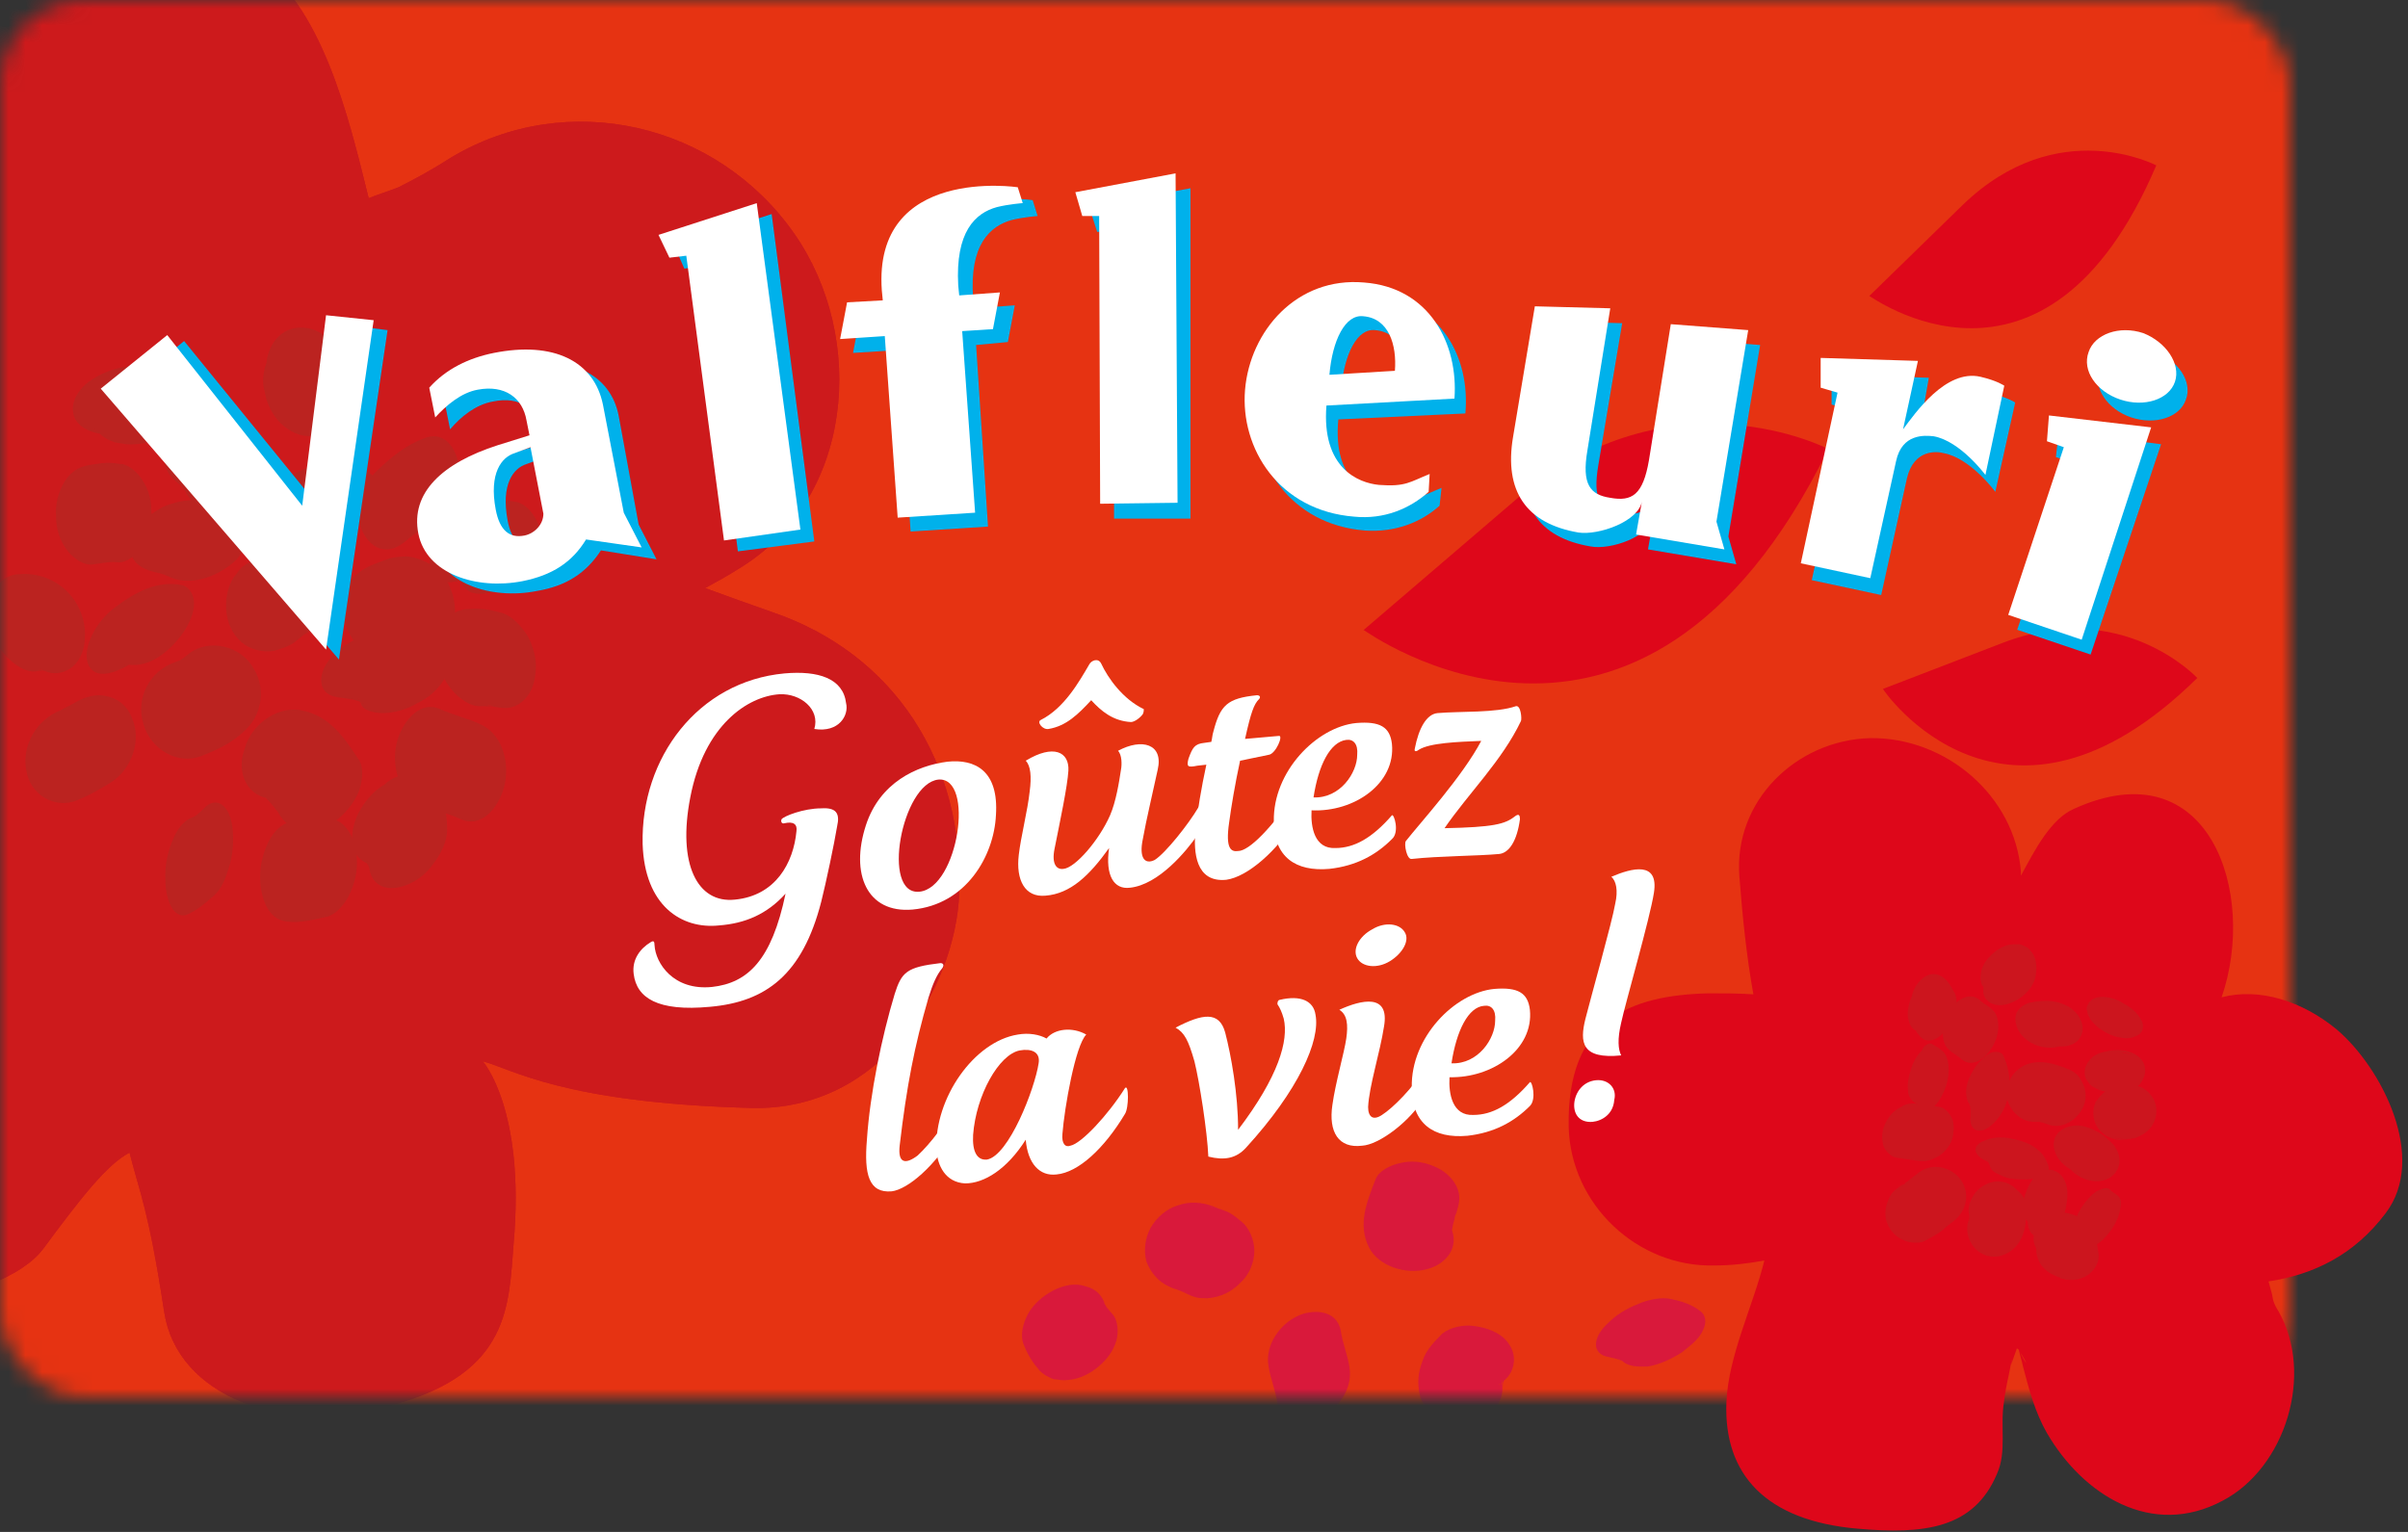
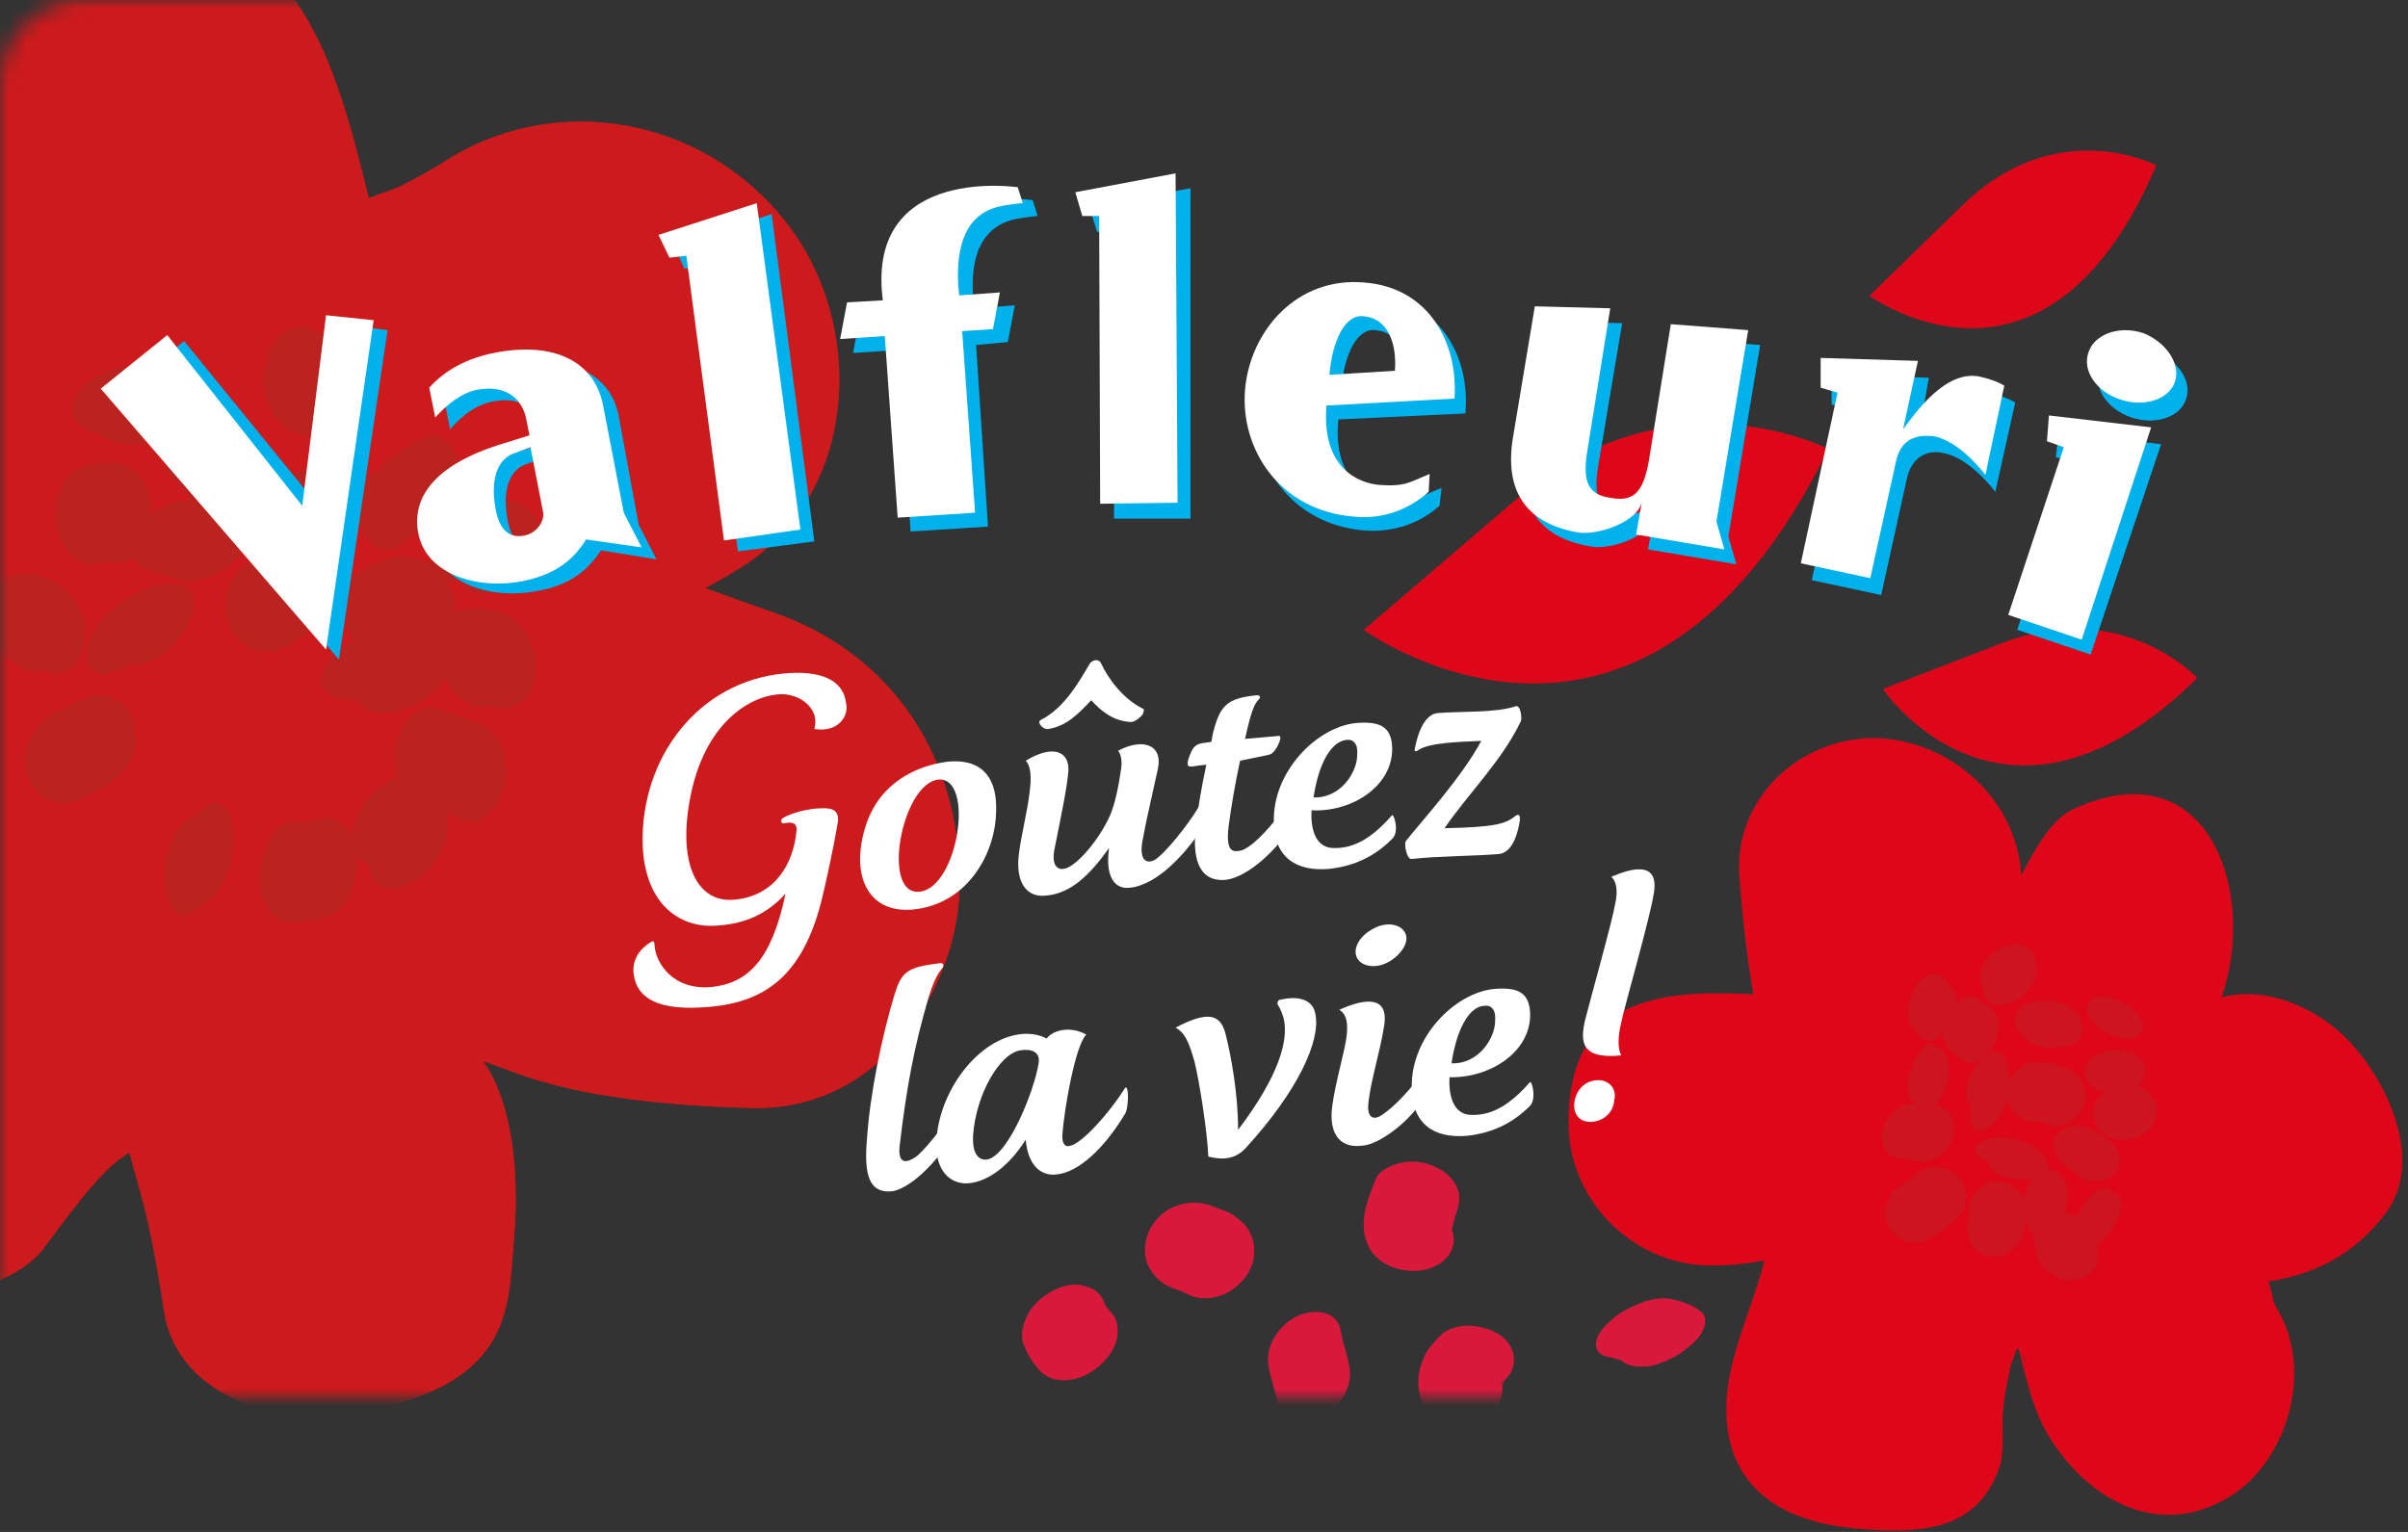
<svg xmlns="http://www.w3.org/2000/svg" width="143" height="91" viewBox="0 0 143 91" fill="none">
  <rect x="0" y="0" width="143" height="91" fill="#333333" stroke="none" />
  <mask id="mask0" mask-type="alpha" maskUnits="userSpaceOnUse" x="0" y="0" width="136" height="83">
    <rect width="136" height="83" rx="5" fill="#C4C4C4" />
  </mask>
  <g mask="url(#mask0)">
-     <path d="M139 -15.044H-3V85.376H139V-15.044Z" fill="#E63312" />
    <path d="M-18.005 6.173C-12.582 8.648 -9.046 7.823 -3.27 10.181C-4.626 5.76 -3.801 3.639 -2.386 -0.723C-1.679 -2.962 1.975 -4.495 5.865 -4.789C10.108 -5.084 12.466 -4.2 15.059 -2.432C19.126 0.338 20.658 6.762 21.896 11.772C22.485 11.536 23.075 11.359 23.664 11.124C24.725 10.593 25.786 10.004 26.788 9.356C33.683 5.23 42.583 7.293 47.18 13.894C51.482 20.082 50.716 29.689 43.821 33.815C43.172 34.227 42.524 34.581 41.876 34.934C43.172 35.406 44.469 35.877 45.824 36.349C53.133 38.824 57.258 45.307 56.964 53.087C56.728 58.686 52.366 65.994 44.646 65.817C33.389 65.523 30.324 63.46 28.674 63.047C28.674 63.047 31.208 65.876 30.501 73.892C30.206 77.487 30.324 81.554 23.369 83.44C16.768 85.385 10.521 82.909 9.755 77.959C8.812 71.77 8.281 70.827 7.692 68.47C6.336 69.177 4.745 71.24 2.564 74.186C0.148 77.428 -10.52 79.373 -16.001 74.776C-25.254 67.055 -20.598 57.33 -17.356 51.437C-13.761 44.954 -15.47 44.364 -14.763 44.364C-24.134 44.129 -22.189 48.313 -31.796 43.009C-41.344 37.704 -36.629 18.255 -34.095 12.951C-30.912 6.35 -24.782 3.049 -18.005 6.173Z" fill="#CD1A1C" />
    <path d="M-18.005 6.173C-12.582 8.648 -9.046 7.823 -3.27 10.181C-4.626 5.76 -3.801 3.639 -2.386 -0.723C-1.679 -2.962 1.975 -4.495 5.865 -4.789C10.108 -5.084 12.466 -4.2 15.059 -2.432C19.126 0.338 20.658 6.762 21.896 11.772C22.485 11.536 23.075 11.359 23.664 11.124C24.725 10.593 25.786 10.004 26.788 9.356C33.683 5.23 42.583 7.293 47.18 13.894C51.482 20.082 50.716 29.689 43.821 33.815C43.172 34.227 42.524 34.581 41.876 34.934C43.172 35.406 44.469 35.877 45.824 36.349C53.133 38.824 57.258 45.307 56.964 53.087C56.728 58.686 52.366 65.994 44.646 65.817C33.389 65.523 30.324 63.46 28.674 63.047C28.674 63.047 31.208 65.876 30.501 73.892C30.206 77.487 30.324 81.554 23.369 83.44C16.768 85.385 10.521 82.909 9.755 77.959C8.812 71.77 8.281 70.827 7.692 68.47C6.336 69.177 4.745 71.24 2.564 74.186C0.148 77.428 -10.52 79.373 -16.001 74.776C-25.254 67.055 -20.598 57.33 -17.356 51.437C-13.761 44.954 -15.47 44.364 -14.763 44.364C-24.134 44.129 -22.189 48.313 -31.796 43.009C-41.344 37.704 -36.629 18.255 -34.095 12.951C-30.912 6.35 -24.782 3.049 -18.005 6.173Z" fill="#CD1A1C" />
    <path d="M1.15 34.109C1.739 34.05 2.388 34.168 2.918 34.404C3.567 34.699 4.038 35.111 4.451 35.7C4.863 36.349 5.099 37.115 5.04 37.881C5.04 38.471 4.804 39.178 4.333 39.59C3.92 39.944 3.272 40.121 2.741 39.885C2.565 39.826 2.447 39.767 2.27 39.767C2.447 39.826 2.624 39.826 2.859 39.885C2.624 39.826 2.388 39.826 2.093 39.885C1.504 39.944 0.855 39.472 0.443 39.06C-0.088 38.529 -0.441 37.763 -0.559 36.997C-0.677 36.349 -0.618 35.583 -0.264 34.993C-0.147 34.816 -0.029 34.699 0.089 34.522C0.443 34.227 0.796 34.109 1.15 34.109Z" fill="#BB2320" />
    <path d="M3.626 42.184C3.802 42.125 3.979 42.066 4.156 41.948C3.92 42.066 3.743 42.184 3.508 42.242C3.802 42.066 4.097 41.948 4.392 41.771C4.981 41.417 5.688 41.182 6.337 41.358C6.985 41.476 7.574 41.948 7.81 42.596C8.458 43.952 7.81 45.72 6.572 46.486C5.924 46.898 5.276 47.252 4.569 47.547C3.213 48.077 1.799 47.193 1.563 45.779C1.268 44.246 2.211 42.714 3.626 42.184Z" fill="#BB2320" />
    <path d="M11.287 48.608C11.464 48.549 11.582 48.49 11.759 48.372C11.641 48.431 11.523 48.549 11.405 48.608C11.7 48.431 11.936 48.195 12.171 47.959C12.466 47.665 12.879 47.547 13.232 47.842C13.645 48.195 13.763 48.785 13.822 49.315C13.881 50.081 13.822 50.847 13.586 51.555C13.409 52.144 13.173 52.792 12.702 53.205C12.23 53.617 11.7 54.089 11.111 54.325C10.698 54.502 10.344 54.207 10.168 53.853C9.873 53.323 9.814 52.616 9.814 52.026C9.814 51.26 9.991 50.494 10.286 49.846C10.462 49.374 10.816 48.844 11.287 48.608Z" fill="#BB2320" />
    <path d="M6.867 36.054C8.046 35.17 9.342 34.463 10.816 34.758C11.287 34.875 11.523 35.406 11.523 35.818C11.523 36.467 11.228 37.056 10.875 37.587C10.168 38.588 8.93 39.708 7.574 39.472C7.515 39.472 7.398 39.413 7.339 39.413C7.515 39.413 7.633 39.413 7.81 39.472C7.633 39.472 7.515 39.472 7.339 39.531C7.515 39.472 7.692 39.472 7.869 39.413C7.81 39.413 7.751 39.472 7.633 39.472C8.046 39.296 8.105 39.237 7.928 39.355C7.869 39.355 7.81 39.355 7.751 39.413C8.164 39.119 8.282 39.06 8.046 39.237C7.398 39.708 5.688 40.651 5.217 39.413C5.04 38.883 5.217 38.235 5.453 37.763C5.747 37.115 6.278 36.467 6.867 36.054Z" fill="#BB2320" />
-     <path d="M10.344 39.355C10.521 39.296 10.639 39.237 10.816 39.178C10.58 39.296 10.403 39.413 10.167 39.531C10.521 39.355 10.874 39.119 11.228 38.824C12.466 37.881 14.352 38.412 15.059 39.708C15.472 40.356 15.589 41.182 15.413 41.889C15.236 42.714 14.764 43.244 14.175 43.716C13.527 44.246 12.761 44.6 11.994 44.895C10.521 45.484 8.93 44.482 8.517 43.009C8.046 41.476 8.871 39.885 10.344 39.355Z" fill="#BB2320" />
    <path d="M5.276 27.626C5.747 27.567 6.219 27.449 6.69 27.508C6.867 27.508 7.044 27.567 7.28 27.567C7.692 27.685 7.987 27.921 8.282 28.274C8.753 28.864 8.989 29.571 8.989 30.337C9.048 31.044 8.871 31.811 8.458 32.459C8.164 32.871 7.574 33.461 6.985 33.402C6.513 33.343 6.042 33.461 5.57 33.52C4.981 33.638 4.392 33.166 4.038 32.754C3.567 32.164 3.331 31.457 3.331 30.691C3.272 29.984 3.449 29.217 3.861 28.569C4.215 28.039 4.627 27.744 5.276 27.626Z" fill="#BB2320" />
    <path d="M13.291 23.618C14.293 24.561 14.941 25.799 15.708 26.86C16.474 27.98 15.649 29.984 14.883 30.868C14.47 31.28 13.94 31.693 13.35 31.693C12.702 31.693 12.407 31.339 12.112 30.868C11.818 30.455 11.582 30.043 11.287 29.63C11.228 29.512 11.111 29.394 11.052 29.276C11.169 29.394 11.111 29.394 10.993 29.159C10.816 28.923 10.58 28.687 10.344 28.51C8.458 26.86 11.169 21.673 13.291 23.618Z" fill="#BB2320" />
    <path d="M15.648 33.048C15.648 33.048 15.707 33.048 15.707 32.989C15.472 33.107 15.295 33.166 15.059 33.284C15.236 33.166 15.413 33.107 15.53 32.93C15.354 33.107 15.177 33.225 15 33.402C15.295 33.166 15.648 32.871 15.943 32.636C16.473 32.223 17.299 32.164 17.947 32.341C18.595 32.518 19.126 33.048 19.42 33.697C19.715 34.404 19.774 35.17 19.538 35.877C19.302 36.643 18.831 37.174 18.183 37.645C18.065 37.704 18.006 37.763 17.888 37.881C18.065 37.704 18.242 37.586 18.418 37.41C18.124 37.645 17.829 37.881 17.534 38.117C17.24 38.353 16.886 38.471 16.532 38.588C15.884 38.824 15.059 38.647 14.528 38.294C13.939 37.881 13.585 37.233 13.468 36.526C13.35 35.759 13.468 34.934 13.88 34.286C14.057 34.109 14.175 33.873 14.352 33.697C14.764 33.402 15.177 33.166 15.648 33.048Z" fill="#BB2320" />
    <path d="M17.24 28.333C17.535 28.098 17.888 27.921 18.242 27.803C18.772 27.626 19.479 27.449 20.069 27.508C20.305 27.508 20.54 27.567 20.776 27.567C21.189 27.626 21.601 27.803 21.955 28.098C22.426 28.451 22.662 29.041 22.544 29.63C22.426 30.278 21.955 30.75 21.424 31.103C21.189 31.221 21.012 31.339 20.776 31.457C20.305 31.634 19.774 31.752 19.244 31.752C19.185 31.752 19.126 31.752 19.126 31.752C19.362 31.752 19.656 31.693 19.892 31.693C19.833 31.693 19.833 31.693 19.774 31.693C20.01 31.634 20.246 31.575 20.54 31.457C20.481 31.457 20.422 31.516 20.422 31.516C20.658 31.398 20.835 31.28 21.071 31.162C21.012 31.221 20.894 31.28 20.835 31.339C20.599 31.457 20.422 31.575 20.187 31.693C19.715 31.87 19.185 31.987 18.654 31.987C18.006 31.987 17.299 31.811 16.768 31.398C16.297 31.044 16.061 30.455 16.179 29.866C16.238 29.689 16.297 29.512 16.356 29.335C16.591 28.864 16.886 28.569 17.24 28.333Z" fill="#BB2320" />
    <path d="M22.191 33.52C22.485 33.402 22.839 33.284 23.134 33.166C23.428 33.107 23.782 33.048 24.136 33.048C24.725 33.107 25.137 33.284 25.668 33.579C26.316 33.932 26.729 34.758 26.905 35.406C27.082 36.113 27.082 36.938 26.729 37.586C26.434 38.176 25.904 38.706 25.255 38.883C24.548 39.06 23.959 38.824 23.31 38.529C23.31 38.529 23.251 38.529 23.251 38.471C23.428 38.588 23.664 38.706 23.841 38.765C23.782 38.765 23.723 38.706 23.723 38.706C23.959 38.765 24.136 38.824 24.371 38.824C24.312 38.824 24.194 38.824 24.136 38.824C24.371 38.824 24.607 38.765 24.784 38.765C24.371 38.824 24.018 39.001 23.664 39.119C23.075 39.355 22.25 39.119 21.719 38.765C21.13 38.353 20.658 37.645 20.481 36.938C20.305 36.231 20.305 35.406 20.658 34.758C21.012 34.168 21.483 33.815 22.191 33.52Z" fill="#BB2320" />
    <path d="M22.957 37.468C23.605 37.528 24.253 37.586 24.843 37.704C25.491 37.881 26.375 38.235 26.552 38.942C26.611 39.06 26.611 39.237 26.67 39.355C26.67 39.708 26.552 40.062 26.375 40.356C26.021 40.946 25.432 41.476 24.784 41.771C24.194 42.125 23.428 42.36 22.721 42.36C22.308 42.36 21.542 42.242 21.424 41.771C21.365 41.653 21.365 41.535 21.247 41.476C21.365 41.594 21.424 41.712 21.542 41.83C21.424 41.712 21.306 41.653 21.13 41.594C21.306 41.653 21.424 41.712 21.601 41.771C21.247 41.594 20.835 41.535 20.481 41.476C20.658 41.476 20.835 41.535 21.071 41.535C20.894 41.535 20.658 41.476 20.481 41.476C19.951 41.417 19.42 41.358 19.185 40.887C18.949 40.415 19.126 39.885 19.361 39.472C19.715 38.883 20.304 38.411 20.953 38.058C21.483 37.763 22.308 37.41 22.957 37.468Z" fill="#BB2320" />
-     <path d="M17.829 42.184C19.538 42.478 20.423 43.775 21.307 45.13C21.66 45.661 21.483 46.545 21.307 47.016C21.012 47.724 20.482 48.372 19.892 48.785C19.303 49.138 18.596 49.374 17.947 49.315C17.24 49.197 16.886 48.843 16.533 48.313C16.474 48.195 16.356 48.077 16.297 47.959C16.415 48.136 16.533 48.313 16.651 48.431C16.297 47.959 15.943 47.488 15.472 47.134C15.649 47.252 15.825 47.37 15.943 47.488C15.884 47.429 15.825 47.429 15.767 47.37C15.413 47.134 16.356 47.488 15.943 47.429C14.529 47.193 14.057 45.72 14.529 44.482C14.883 43.127 16.356 41.948 17.829 42.184Z" fill="#BB2320" />
    <path d="M17.712 48.843C17.947 48.902 18.242 48.902 18.478 48.843C18.301 48.843 18.124 48.902 17.947 48.902C18.36 48.843 18.713 48.726 19.126 48.667C20.482 48.372 21.13 49.845 21.189 50.965C21.248 51.731 21.071 52.498 20.717 53.205C20.482 53.676 20.01 54.266 19.48 54.443C18.654 54.619 17.829 54.855 17.004 54.737C15.649 54.56 15.354 52.733 15.472 51.614C15.59 50.494 16.297 48.608 17.712 48.843Z" fill="#BB2320" />
    <path d="M26.139 42.125C26.905 42.478 27.731 42.655 28.497 43.009C29.852 43.598 30.265 45.307 29.97 46.604C29.735 47.724 28.733 49.256 27.377 48.667C26.611 48.313 25.786 48.136 25.02 47.783C23.664 47.193 23.251 45.484 23.546 44.187C23.782 43.068 24.843 41.535 26.139 42.125Z" fill="#BB2320" />
    <path d="M22.426 27.921C23.252 27.154 24.077 26.447 25.196 26.035C26.493 25.504 27.259 26.86 27.259 27.98C27.259 29.335 26.493 30.926 25.137 31.457C24.961 31.516 24.784 31.634 24.607 31.693C24.784 31.575 24.961 31.516 25.137 31.398C24.961 31.516 24.784 31.634 24.666 31.693C24.607 31.752 24.489 31.81 24.43 31.869C24.018 32.223 24.902 31.457 24.489 31.81C24.018 32.223 23.546 32.636 22.957 32.636C22.367 32.636 21.955 32.282 21.66 31.81C20.953 30.75 21.424 28.864 22.426 27.921Z" fill="#BB2320" />
    <path d="M15.825 21.555C15.884 21.438 15.884 21.379 15.943 21.261C15.884 21.497 15.825 21.732 15.766 21.909C15.766 21.791 15.766 21.673 15.825 21.555C15.884 20.907 16.179 20.259 16.709 19.846C17.24 19.434 17.888 19.375 18.537 19.552C19.951 20.023 20.776 21.673 20.599 23.088C20.599 23.206 20.599 23.324 20.54 23.442C20.481 23.795 20.422 24.149 20.246 24.444C20.128 24.62 20.069 24.856 19.951 25.033C19.715 25.387 19.362 25.622 18.949 25.799C18.301 26.035 17.652 25.858 17.122 25.504C16.474 25.092 16.061 24.444 15.825 23.736C15.766 23.5 15.707 23.206 15.649 22.97C15.59 22.498 15.649 22.027 15.825 21.555Z" fill="#BB2320" />
    <path d="M11.759 29.748C12.466 29.866 13.173 30.102 13.881 30.396C14.411 30.632 14.765 31.044 14.765 31.634C14.765 32.223 14.411 32.813 14.057 33.225C13.114 34.168 11.405 34.875 10.109 34.286C9.814 34.168 9.578 34.05 9.284 33.991C9.46 34.05 9.696 34.109 9.873 34.168C9.637 34.109 9.46 34.05 9.225 33.991C8.694 33.873 8.105 33.638 7.869 33.107C7.633 32.577 7.751 31.988 8.046 31.516C8.399 30.927 9.048 30.455 9.696 30.102C10.286 29.866 11.052 29.63 11.759 29.748Z" fill="#BB2320" />
    <path d="M29.027 29.748C29.617 29.689 30.029 29.689 30.619 29.807C31.267 29.925 31.738 30.573 31.974 31.162C32.21 31.693 32.033 32.341 31.797 32.871C31.444 33.579 30.972 34.168 30.324 34.581C29.558 35.17 27.849 35.818 27.377 34.522C27.318 34.404 27.318 34.345 27.259 34.227C27.318 34.345 27.436 34.522 27.495 34.639C27.436 34.522 27.318 34.404 27.2 34.345C27.318 34.404 27.495 34.522 27.613 34.581C27.495 34.522 27.436 34.463 27.318 34.463C27.495 34.463 27.672 34.522 27.849 34.522C27.495 34.463 27.141 34.522 26.788 34.581C26.316 34.64 25.786 34.286 25.609 33.873C25.432 33.343 25.55 32.695 25.786 32.164C26.14 31.457 26.611 30.868 27.259 30.455C27.79 30.042 28.32 29.807 29.027 29.748Z" fill="#BB2320" />
    <path d="M27.908 36.172C28.556 36.113 29.204 36.231 29.794 36.408C30.442 36.585 30.972 37.233 31.326 37.763C31.68 38.412 31.915 39.237 31.797 40.003C31.739 40.651 31.503 41.3 30.972 41.712C30.442 42.125 29.912 42.125 29.263 41.948C29.145 41.889 29.027 41.889 28.91 41.889C29.086 41.948 29.322 41.948 29.499 42.007C29.204 41.948 28.851 41.948 28.556 41.948C27.967 42.007 27.259 41.476 26.906 41.064C26.375 40.474 26.081 39.767 25.963 39.001C25.904 38.353 25.963 37.587 26.375 36.997C26.493 36.82 26.67 36.703 26.788 36.526C27.142 36.29 27.495 36.172 27.908 36.172Z" fill="#BB2320" />
    <path d="M24.548 46.074C25.255 46.309 25.668 46.722 26.081 47.311C26.493 47.901 26.552 48.608 26.552 49.315C26.552 50.022 26.14 50.788 25.727 51.319C25.314 51.908 24.725 52.38 24.018 52.615C23.487 52.792 22.898 52.851 22.426 52.498C21.955 52.144 21.896 51.555 21.896 51.024V50.965C21.896 51.142 21.896 51.378 21.896 51.555C21.896 51.378 21.837 51.26 21.778 51.083C21.837 51.26 21.896 51.437 21.955 51.614C21.896 51.437 21.778 51.26 21.66 51.083C21.778 51.201 21.896 51.319 22.014 51.496C21.896 51.378 21.778 51.26 21.601 51.142C21.778 51.201 21.896 51.319 22.073 51.378C22.014 51.378 21.955 51.319 21.896 51.319C20.599 50.847 20.776 49.315 21.307 48.254C21.66 47.606 22.191 46.958 22.839 46.604C23.252 46.191 23.959 45.897 24.548 46.074Z" fill="#BB2320" />
    <path d="M7.397 21.791C8.281 21.673 9.106 21.791 9.931 22.204C10.285 22.44 10.639 22.734 10.933 23.029C11.346 23.383 11.287 24.09 11.11 24.561C10.816 25.151 10.285 25.622 9.696 25.917C9.047 26.27 8.222 26.447 7.456 26.388C7.22 26.329 7.044 26.329 6.808 26.27C6.454 26.153 6.101 25.976 5.865 25.681C5.747 25.563 5.629 25.504 5.511 25.386C5.629 25.504 5.806 25.622 5.924 25.74C5.806 25.622 5.688 25.563 5.57 25.504C5.747 25.563 5.924 25.681 6.101 25.74C6.042 25.74 5.983 25.681 5.924 25.681C6.16 25.74 6.336 25.74 6.572 25.799C6.513 25.799 6.454 25.799 6.395 25.799C6.631 25.799 6.867 25.799 7.103 25.799C7.044 25.799 7.044 25.799 6.985 25.799C5.924 25.917 4.215 25.563 4.332 24.149C4.391 23.559 4.804 23.029 5.275 22.675C5.924 22.204 6.69 21.909 7.397 21.791Z" fill="#BB2320" />
    <path d="M130.487 40.274C130.487 40.274 125.983 35.438 118.872 38.21L111.82 40.923C111.82 40.982 119.05 51.538 130.487 40.274Z" fill="#DE071A" />
    <path d="M108.574 26.673C108.574 26.673 99.259 21.824 90.119 29.594L80.98 37.423C81.039 37.423 97.384 49.458 108.574 26.673Z" fill="#DE071A" />
    <path d="M128.052 9.824C128.052 9.824 122.195 6.733 116.573 12.158L111.009 17.582C111.009 17.519 121.434 25.34 128.052 9.824Z" fill="#DE071A" />
    <path d="M96.421 80.914C96.3 80.785 96.118 80.721 95.997 80.656C96.118 80.721 96.239 80.785 96.361 80.85C96.057 80.721 95.754 80.656 95.451 80.592C95.087 80.527 94.723 80.269 94.784 79.753C94.845 79.237 95.269 78.785 95.633 78.462C96.179 77.946 96.846 77.624 97.513 77.365C98.058 77.172 98.725 77.043 99.271 77.172C99.877 77.301 100.484 77.495 100.969 77.882C101.332 78.14 101.332 78.591 101.15 78.979C100.908 79.559 100.362 79.947 99.877 80.334C99.271 80.721 98.604 81.043 97.876 81.172C97.452 81.172 96.846 81.237 96.421 80.914Z" fill="#D9193B" />
    <path d="M69.954 76.543L69.894 76.478C70.075 76.607 70.256 76.735 70.438 76.863C70.256 76.735 70.075 76.671 69.894 76.607C70.135 76.671 70.317 76.735 70.559 76.799C70.196 76.671 69.773 76.607 69.41 76.414C68.806 76.158 68.322 75.58 68.08 74.939C67.899 74.233 68.02 73.527 68.322 72.95C68.685 72.308 69.289 71.795 69.954 71.602C70.68 71.346 71.344 71.41 72.07 71.666C72.191 71.731 72.251 71.731 72.372 71.795C72.13 71.731 71.949 71.666 71.707 71.602C72.07 71.731 72.433 71.795 72.735 71.923C73.097 72.052 73.339 72.244 73.641 72.501C74.186 72.885 74.488 73.655 74.488 74.297C74.488 75.003 74.186 75.709 73.702 76.158C73.158 76.735 72.493 77.056 71.707 77.12C71.465 77.12 71.224 77.12 70.982 77.056C70.74 76.992 70.317 76.799 69.954 76.543Z" fill="#D9193B" />
    <path d="M81.292 74.089C80.614 72.728 81.179 71.368 81.687 70.064C81.857 69.553 82.591 69.213 83.1 69.1C83.777 68.93 84.455 68.986 85.133 69.27C85.698 69.497 86.207 69.894 86.489 70.46C86.771 71.027 86.659 71.481 86.489 72.048C86.433 72.161 86.376 72.275 86.376 72.388C86.433 72.218 86.489 72.048 86.546 71.878C86.376 72.388 86.207 72.898 86.207 73.409C86.207 73.238 86.207 73.068 86.207 72.842C86.207 72.898 86.207 72.955 86.207 73.068C86.263 73.465 85.981 72.558 86.15 72.898C86.715 74.089 85.868 75.109 84.738 75.393C83.495 75.733 81.857 75.223 81.292 74.089Z" fill="#D9193B" />
    <path d="M75.846 83.308C75.742 82.559 75.432 81.868 75.328 81.12C75.121 79.854 76.053 78.645 77.036 78.184C77.863 77.781 79.364 77.724 79.622 79.048C79.726 79.796 80.036 80.487 80.14 81.235C80.347 82.559 79.415 83.71 78.433 84.171C77.605 84.574 76.104 84.632 75.846 83.308Z" fill="#D9193B" />
    <path d="M61.614 81.264C61.225 80.818 60.965 80.316 60.77 79.814C60.575 79.256 60.77 78.587 61.03 78.085C61.355 77.471 61.939 76.969 62.589 76.635C63.174 76.356 63.824 76.189 64.474 76.412C65.124 76.579 65.449 76.969 65.644 77.527C65.709 77.639 65.709 77.695 65.774 77.806C65.709 77.639 65.644 77.471 65.514 77.304C65.644 77.583 65.839 77.806 66.034 78.029C66.424 78.42 66.424 79.201 66.294 79.647C66.099 80.316 65.644 80.874 65.059 81.32C64.539 81.71 63.889 81.989 63.174 81.989C62.979 81.989 62.784 81.934 62.589 81.934C62.134 81.766 61.809 81.543 61.614 81.264Z" fill="#D9193B" />
    <path d="M84.32 82.874C84.154 82.144 84.209 81.547 84.486 80.817C84.707 80.153 85.204 79.689 85.646 79.224C86.144 78.826 86.917 78.693 87.47 78.76C88.078 78.826 88.741 79.025 89.238 79.423C89.625 79.755 89.957 80.286 89.902 80.883C89.846 81.547 89.515 81.879 89.073 82.211C89.073 82.211 89.017 82.211 89.017 82.277C89.128 82.144 89.294 82.012 89.404 81.879C89.294 82.012 89.183 82.078 89.128 82.277C89.238 82.144 89.294 81.945 89.404 81.813C89.294 82.012 89.238 82.211 89.183 82.41C89.238 82.211 89.238 82.078 89.294 81.879C89.238 82.078 89.238 82.211 89.238 82.41C89.238 82.211 89.183 82.078 89.183 81.879C89.183 81.945 89.183 82.012 89.183 82.078C89.459 83.472 88.299 84.268 87.304 84.401C86.641 84.468 85.978 84.401 85.37 84.069C84.983 83.936 84.43 83.472 84.32 82.874Z" fill="#D9193B" />
    <path d="M122.266 25.622L128.336 26.388L124.152 38.883L119.791 37.41L123.15 27.508L122.089 27.154L122.266 25.622Z" fill="#00B1EB" />
    <path d="M31.856 35.111C29.145 35.642 26.139 34.64 25.668 32.282C25.196 29.807 27.082 27.921 30.383 26.919L32.21 26.389L32.151 25.681C31.915 24.326 30.913 23.5 29.263 23.854C28.261 24.031 27.377 24.738 26.729 25.504L26.375 23.736C27.377 22.675 28.733 21.968 30.265 21.674C33.86 21.025 36.277 22.204 36.748 24.738L37.927 31.162L38.988 33.225L35.687 32.695C34.803 34.05 33.624 34.816 31.856 35.111ZM31.267 27.567C30.501 27.803 29.735 28.746 30.147 30.927C30.383 32.164 30.972 32.636 31.797 32.459C32.387 32.341 32.917 31.811 32.917 31.162L32.21 27.214L31.267 27.567Z" fill="#00B1EB" />
    <path d="M91.855 19.08L96.334 19.198L94.919 27.626C94.566 29.689 95.037 30.278 96.275 30.455C97.572 30.691 98.22 30.278 98.573 28.215L99.929 20.141L104.526 20.495L102.64 31.87L103.112 33.52L97.866 32.636L98.22 30.632C98.043 31.87 95.627 32.695 94.448 32.459C91.324 31.928 90.087 29.984 90.617 26.801L91.855 19.08Z" fill="#00B1EB" />
    <path d="M113.249 28.392L111.716 35.347L107.591 34.463L109.83 24.326L108.77 24.031V22.263L114.545 22.44L113.956 25.799C114.663 24.856 116.196 22.911 118.258 23.383C119.26 23.618 119.673 23.913 119.673 23.913L118.494 29.217C118.494 29.217 117.021 27.213 115.429 26.919C115.017 26.801 113.661 26.683 113.249 28.392Z" fill="#00B1EB" />
    <path d="M129.81 23.736C129.457 24.797 127.983 25.268 126.569 24.797C125.154 24.326 124.27 23.029 124.683 21.968C125.036 20.907 126.569 20.377 127.924 20.848C129.339 21.379 130.223 22.675 129.81 23.736Z" fill="#00B1EB" />
    <path d="M45.825 12.715L48.359 32.164L43.821 32.753L41.64 15.838L40.638 15.956L40.049 14.601L45.825 12.715Z" fill="#00B1EB" />
    <path d="M70.696 11.182V30.809H66.158V13.717L65.156 13.776L64.685 12.302L70.696 11.182Z" fill="#00B1EB" />
    <path d="M61.325 11.89L61.62 12.833C61.62 12.833 60.795 12.892 60.088 13.068C58.791 13.422 57.553 14.542 57.789 17.724L57.848 18.314L60.264 18.137L59.852 20.318L57.966 20.494L58.673 31.28L54.076 31.575L53.369 20.789L50.658 20.966L51.07 18.785L53.192 18.668L53.133 18.078C52.721 10.593 61.325 11.89 61.325 11.89Z" fill="#00B1EB" />
    <path d="M79.478 24.915C79.124 28.628 81.305 29.512 82.601 29.63C84.192 29.748 84.428 29.453 85.607 28.982L85.489 30.042C84.369 31.044 82.837 31.634 81.069 31.516C76.59 31.162 74.291 27.449 74.586 23.972C74.88 20.495 77.65 17.312 81.717 17.607C85.607 17.96 87.316 21.261 87.022 24.561L79.478 24.915ZM83.544 22.852C83.662 21.32 83.191 19.728 81.658 19.611C80.597 19.493 79.831 21.025 79.654 23.088L83.544 22.852Z" fill="#00B1EB" />
    <path d="M10.934 20.259L18.654 29.748L20.187 19.257L23.016 19.61L20.128 39.178L6.808 23.618L10.934 20.259Z" fill="#00B1EB" />
    <path d="M31.031 34.522C28.32 35.052 25.314 34.109 24.843 31.693C24.371 29.276 26.257 27.508 29.558 26.447L31.444 25.858L31.267 24.974C31.031 23.618 29.97 22.852 28.379 23.147C27.377 23.323 26.493 24.09 25.845 24.797L25.491 23.029C26.493 21.909 27.849 21.261 29.322 20.966C32.858 20.259 35.275 21.438 35.805 24.031L37.043 30.455L38.104 32.518L34.803 32.046C33.978 33.402 32.799 34.168 31.031 34.522ZM30.56 26.919C29.793 27.154 29.027 28.098 29.44 30.278C29.675 31.516 30.265 31.987 31.149 31.811C31.738 31.693 32.269 31.162 32.269 30.514L31.503 26.565L30.56 26.919Z" fill="white" />
    <path d="M91.147 18.196L95.626 18.314L94.271 26.742C93.917 28.805 94.448 29.394 95.626 29.571C96.923 29.807 97.571 29.394 97.925 27.331L99.221 19.257L103.818 19.61L101.932 30.985L102.404 32.636L97.159 31.752L97.512 29.748C97.335 30.985 94.919 31.811 93.74 31.634C90.617 31.103 89.32 29.158 89.85 25.976L91.147 18.196Z" fill="white" />
    <path d="M112.6 27.39L111.068 34.345L106.942 33.461L109.123 23.323L108.121 23.029V21.261L113.897 21.438L113.013 25.504C113.72 24.561 115.547 21.909 117.61 22.381C118.612 22.616 119.025 22.911 119.025 22.911L117.905 28.215C117.905 28.215 116.431 26.212 114.84 25.917C114.31 25.858 112.954 25.74 112.6 27.39Z" fill="white" />
    <path d="M129.162 22.675C128.808 23.736 127.335 24.208 125.92 23.736C124.506 23.265 123.622 22.027 124.034 20.907C124.388 19.846 125.861 19.316 127.276 19.787C128.632 20.318 129.516 21.614 129.162 22.675Z" fill="white" />
    <path d="M44.94 12.067L47.533 31.457L42.995 32.105L40.756 15.19L39.754 15.308L39.105 13.953L44.94 12.067Z" fill="white" />
    <path d="M69.812 10.298L69.93 29.866L65.333 29.924L65.274 12.833H64.272L63.859 11.418L69.812 10.298Z" fill="white" />
    <path d="M60.441 11.123L60.736 12.066C60.736 12.066 59.91 12.126 59.203 12.302C57.907 12.656 56.728 13.776 56.905 16.958L56.964 17.548L59.38 17.371L58.967 19.552L57.14 19.669L57.907 30.455L53.309 30.75L52.543 19.964L49.891 20.141L50.304 17.96L52.425 17.842L52.367 17.253C51.836 9.827 60.441 11.123 60.441 11.123Z" fill="white" />
    <path d="M78.771 24.09C78.476 27.803 80.657 28.687 81.894 28.805C83.486 28.923 83.721 28.628 84.9 28.156L84.841 29.217C83.721 30.219 82.189 30.867 80.421 30.691C75.942 30.337 73.643 26.624 73.938 23.147C74.233 19.669 77.002 16.428 81.01 16.782C84.9 17.076 86.609 20.436 86.374 23.677L78.771 24.09ZM82.837 22.027C82.955 20.495 82.484 18.903 80.951 18.785C79.89 18.668 79.124 20.2 78.948 22.263L82.837 22.027Z" fill="white" />
    <path d="M121.677 24.679L127.747 25.387L123.622 37.999L119.26 36.526L122.561 26.565L121.559 26.212L121.677 24.679Z" fill="white" />
    <path d="M9.932 19.905L17.947 30.042L19.362 18.726L22.191 19.021L19.362 38.588L5.983 23.088L9.932 19.905Z" fill="white" />
  </g>
  <path d="M93.156 66.941C93.038 60.546 96.832 59.124 101.457 59.006C102.346 59.006 103.235 59.006 104.125 59.065C103.71 56.756 103.473 54.387 103.295 52.077C102.939 47.577 106.674 43.964 111.061 43.846C115.567 43.787 119.658 47.281 120.014 51.781C120.014 51.9 120.014 51.959 120.014 52.018C120.844 50.478 121.793 48.643 123.156 48.05C131.219 44.379 134.065 53.084 131.931 59.243C134.184 58.651 136.733 59.48 138.749 61.138C141.417 63.388 144.203 68.777 141.654 72.093C139.816 74.521 137.444 75.706 134.717 76.12C134.777 76.357 134.836 76.535 134.895 76.772C134.954 76.949 134.954 77.127 135.014 77.304C135.073 77.482 135.192 77.719 135.31 77.897C137.444 81.627 135.725 87.194 131.99 89.148C127.781 91.398 123.69 88.793 121.555 85.121C120.844 83.878 120.488 82.516 120.132 81.154C120.073 80.858 119.955 80.502 119.895 80.206C119.895 80.206 119.895 80.147 119.836 80.147L119.777 80.088C119.658 80.443 119.54 80.739 119.421 81.094C119.54 80.502 119.48 80.68 119.302 81.627C119.184 82.16 119.065 82.752 119.006 83.285C118.769 84.707 119.184 86.246 118.591 87.549C117.227 90.806 114.263 91.162 110.291 90.806C104.895 90.332 102.346 87.609 102.524 83.285C102.643 80.502 104.125 77.541 104.777 74.876C103.828 75.054 102.82 75.173 101.813 75.173C97.247 75.291 93.275 71.56 93.156 66.941ZM135.014 77.186C134.954 77.008 134.954 77.008 135.014 77.186V77.186ZM119.955 80.325C120.547 81.45 120.31 80.798 119.955 80.325V80.325ZM119.836 80.028C119.836 80.088 119.895 80.147 119.895 80.206C119.895 80.147 119.836 80.088 119.836 80.028Z" fill="#DE071A" />
  <path d="M114.781 62.045C114.958 62.163 115.135 62.222 115.312 62.399C115.488 62.517 115.606 62.753 115.665 62.988C115.842 63.813 115.606 64.698 115.135 65.405C114.958 65.641 114.722 65.935 114.427 65.994C114.192 66.053 113.956 65.876 113.897 65.641C113.897 65.582 113.838 65.523 113.838 65.464C113.897 65.523 113.897 65.641 113.956 65.7C113.897 65.641 113.838 65.582 113.779 65.523C113.838 65.582 113.897 65.582 113.956 65.641C113.838 65.582 113.779 65.523 113.661 65.464C113.426 65.287 113.308 65.051 113.308 64.757C113.249 64.344 113.367 63.872 113.484 63.519C113.602 63.106 113.838 62.694 114.133 62.399C114.192 62.163 114.545 61.869 114.781 62.045Z" fill="#CC151E" />
  <path d="M114.014 65.582C114.427 65.641 114.781 65.7 115.193 65.758C115.547 65.817 115.842 66.23 115.959 66.525C116.077 66.937 116.018 67.409 115.9 67.762C115.724 68.175 115.37 68.587 114.957 68.764C114.545 69 114.191 69 113.779 68.941C113.366 68.882 113.013 68.823 112.6 68.764C112.246 68.705 111.893 68.293 111.834 67.998C111.716 67.585 111.775 67.114 111.952 66.76C112.128 66.348 112.482 65.935 112.895 65.758C113.248 65.523 113.543 65.523 114.014 65.582Z" fill="#CC151E" />
  <path d="M113.072 70.356C113.072 70.356 113.131 70.356 113.131 70.297C113.013 70.356 112.836 70.415 112.718 70.532C113.19 70.297 113.544 69.943 113.956 69.648C114.722 69.059 115.842 69.295 116.432 70.061C117.021 70.886 116.785 71.947 116.019 72.536C115.783 72.713 115.547 72.89 115.371 73.067C115.076 73.302 114.722 73.479 114.31 73.715C113.956 73.892 113.367 73.833 113.013 73.656C112.601 73.479 112.247 73.126 112.07 72.654C111.893 72.242 111.952 71.711 112.129 71.299C112.306 70.827 112.601 70.591 113.072 70.356Z" fill="#CC151E" />
  <path d="M120.321 67.88C120.615 67.998 120.91 68.175 121.146 68.41C121.382 68.646 121.499 68.882 121.617 69.177C121.912 69.884 120.733 70.061 120.321 70.061C119.849 70.061 119.378 70.061 118.965 69.884C118.729 69.766 118.317 69.648 118.199 69.353C118.14 69.177 118.081 68.941 117.904 68.823C117.963 68.882 118.022 68.941 118.081 69.059L118.022 69C117.904 68.882 118.376 69.177 118.14 69.059C118.022 69 117.904 68.941 117.786 68.882C117.551 68.764 117.315 68.528 117.315 68.293C117.315 67.998 117.669 67.821 117.845 67.762C118.612 67.409 119.496 67.585 120.321 67.88Z" fill="#CC151E" />
  <path d="M118.966 62.694C119.26 63.342 119.378 63.99 119.319 64.698C119.26 65.523 118.848 66.407 118.141 66.937C117.905 67.114 117.61 67.232 117.316 67.114C117.08 66.996 116.962 66.642 117.021 66.348C117.021 66.112 117.021 65.935 117.021 65.7C117.021 66.053 117.021 65.7 116.962 65.641C116.962 65.523 116.903 65.464 116.844 65.346C116.903 65.405 116.903 65.523 116.962 65.582C116.962 65.582 116.962 65.523 116.903 65.523C116.549 64.815 116.903 63.931 117.374 63.283C117.61 62.988 117.905 62.694 118.258 62.517C118.494 62.458 118.848 62.458 118.966 62.694Z" fill="#CC151E" />
  <path d="M117.551 59.393C117.787 59.629 118.081 59.747 118.317 59.983C118.612 60.218 118.671 60.69 118.671 60.984C118.671 61.456 118.494 61.928 118.258 62.281C117.904 62.87 117.138 63.46 116.49 62.929C116.254 62.694 115.959 62.576 115.724 62.34C115.429 62.104 115.37 61.633 115.37 61.338C115.37 60.867 115.547 60.395 115.783 60.041C116.136 59.452 116.902 58.863 117.551 59.393Z" fill="#CC151E" />
  <path d="M120.498 59.57C120.792 59.511 121.146 59.452 121.5 59.452C121.971 59.452 122.443 59.57 122.855 59.806C123.209 60.042 123.504 60.336 123.621 60.749C123.739 61.102 123.68 61.456 123.445 61.751C123.209 62.045 122.796 62.163 122.443 62.163C122.325 62.163 122.148 62.163 122.03 62.163C122.148 62.163 122.325 62.104 122.443 62.104C122.384 62.104 122.325 62.104 122.266 62.163C121.441 62.399 120.38 62.045 119.908 61.279C119.732 60.985 119.614 60.572 119.732 60.218C119.849 59.924 120.144 59.688 120.498 59.57Z" fill="#CC151E" />
  <path d="M120.911 63.106C121.5 63.047 122.031 63.224 122.561 63.401C123.032 63.578 123.386 63.755 123.622 64.226C123.858 64.639 123.917 65.11 123.799 65.523C123.563 66.348 122.62 67.114 121.677 66.819C121.382 66.701 121.146 66.642 120.852 66.584C121.029 66.584 121.146 66.642 121.323 66.642C121.205 66.642 121.088 66.642 120.911 66.642C119.968 66.701 119.202 65.876 119.143 64.933C119.202 63.931 119.968 63.165 120.911 63.106Z" fill="#CC151E" />
  <path d="M123.857 66.937C124.093 66.996 124.329 67.114 124.565 67.232C124.918 67.409 125.213 67.703 125.508 67.998C125.743 68.293 125.92 68.705 125.861 69.118C125.802 69.471 125.567 69.825 125.213 70.002C124.388 70.414 123.386 70.002 122.855 69.353L122.797 69.295C122.914 69.412 123.032 69.53 123.091 69.589C123.032 69.53 123.032 69.53 122.973 69.471C123.091 69.53 123.268 69.648 123.386 69.707C123.327 69.648 123.268 69.648 123.209 69.589C123.327 69.648 123.504 69.707 123.622 69.766C123.563 69.766 123.563 69.707 123.504 69.707C123.032 69.53 122.679 69.353 122.325 68.941C122.089 68.646 121.912 68.234 121.971 67.821C122.089 66.996 123.15 66.701 123.857 66.937Z" fill="#CC151E" />
  <path d="M121.971 69.53C122.737 69.825 122.855 70.709 122.737 71.416C122.679 71.888 122.561 72.3 122.325 72.713C122.148 73.008 121.853 73.361 121.5 73.479C121.205 73.597 120.91 73.538 120.675 73.302C120.439 73.067 120.38 72.654 120.439 72.3C120.439 72.241 120.439 72.183 120.439 72.065C120.439 72.183 120.439 72.3 120.439 72.477C120.439 72.418 120.439 72.359 120.439 72.3C120.439 72.418 120.498 72.536 120.498 72.654C120.498 72.595 120.498 72.536 120.439 72.477C120.498 72.536 120.557 72.654 120.616 72.713C120.557 72.654 120.557 72.654 120.498 72.595C120.557 72.654 120.675 72.713 120.734 72.772C120.675 72.713 120.616 72.713 120.616 72.713C120.321 72.595 120.203 72.241 120.144 71.947C120.085 71.534 120.203 71.063 120.38 70.65C120.557 70.237 120.793 69.884 121.146 69.589C121.323 69.53 121.677 69.412 121.971 69.53Z" fill="#CC151E" />
  <path d="M120.321 71.829C120.321 72.3 120.321 72.831 120.144 73.302C119.85 74.186 118.965 74.835 118.022 74.599C117.138 74.363 116.608 73.361 116.903 72.477C116.962 72.359 116.962 72.3 116.962 72.183C116.962 72.359 116.903 72.477 116.903 72.654C116.962 72.418 116.962 72.183 116.903 71.947C116.903 71.475 117.138 71.004 117.433 70.709C117.728 70.415 118.199 70.179 118.612 70.179C119.083 70.179 119.496 70.356 119.791 70.709C120.203 71.004 120.321 71.416 120.321 71.829Z" fill="#CC151E" />
  <path d="M126.568 62.635C126.568 62.694 126.568 62.694 126.568 62.635C126.451 62.576 126.333 62.576 126.156 62.517C125.979 62.517 125.861 62.517 125.684 62.458C125.508 62.458 125.39 62.517 125.213 62.517C125.095 62.576 124.918 62.635 124.8 62.635C124.682 62.694 124.565 62.753 124.447 62.871C124.329 62.929 124.27 63.047 124.152 63.106C124.093 63.224 124.034 63.342 123.975 63.401C123.975 63.401 123.975 63.401 123.975 63.342C124.093 62.988 124.447 62.694 124.741 62.576C125.154 62.399 125.625 62.34 126.097 62.399C126.509 62.458 126.922 62.635 127.158 62.929C127.394 63.224 127.452 63.578 127.335 63.931C127.276 64.049 127.217 64.226 127.158 64.285C127.04 64.521 126.745 64.639 126.509 64.757C126.392 64.816 126.215 64.874 126.097 64.874C125.743 64.933 125.508 64.933 125.154 64.874C124.977 64.816 124.859 64.816 124.682 64.757C124.565 64.698 124.447 64.639 124.329 64.58C124.093 64.462 123.975 64.226 123.857 64.049C123.739 63.696 123.798 63.342 124.034 63.047C124.27 62.694 124.682 62.517 125.095 62.458C125.272 62.458 125.39 62.399 125.566 62.399C125.979 62.517 126.274 62.576 126.568 62.635Z" fill="#CC151E" />
  <path d="M125.449 64.58C125.802 64.403 126.097 64.403 126.45 64.403C126.627 64.403 126.804 64.462 126.981 64.521C127.393 64.639 127.747 64.992 127.924 65.346C128.101 65.758 128.101 66.23 127.924 66.642C127.747 67.055 127.393 67.35 126.981 67.526C126.568 67.703 126.038 67.703 125.625 67.585H125.566C125.743 67.644 125.861 67.644 126.038 67.703H125.979C126.156 67.703 126.274 67.703 126.45 67.703C126.45 67.703 126.45 67.703 126.392 67.703C126.568 67.644 126.686 67.644 126.863 67.585C126.863 67.585 126.863 67.585 126.804 67.585C125.979 67.939 124.859 67.644 124.447 66.76C124.27 66.348 124.27 65.876 124.447 65.464C124.741 65.051 125.036 64.757 125.449 64.58Z" fill="#CC151E" />
  <path d="M124.152 59.511C124.152 59.511 124.211 59.511 124.211 59.452C124.152 59.511 124.093 59.57 124.034 59.629V59.57C124.093 59.511 124.152 59.452 124.211 59.393C124.388 59.275 124.624 59.216 124.801 59.216C125.213 59.216 125.685 59.334 126.038 59.57C126.392 59.747 126.804 60.041 127.04 60.395C127.099 60.513 127.158 60.572 127.217 60.69C127.276 60.867 127.276 61.043 127.217 61.22C127.158 61.338 127.04 61.456 126.922 61.515C126.804 61.574 126.745 61.574 126.628 61.633C126.392 61.692 126.156 61.692 125.92 61.633C125.449 61.574 125.036 61.338 124.683 61.102C124.388 60.867 124.093 60.572 123.975 60.218C123.975 60.1 123.917 60.041 123.917 59.923C123.917 59.806 123.975 59.629 124.152 59.511Z" fill="#CC151E" />
  <path d="M120.557 56.446C120.91 56.8 120.969 57.33 120.91 57.802C120.852 58.686 120.026 59.393 119.26 59.629C118.907 59.747 118.494 59.747 118.199 59.57C117.905 59.393 117.728 59.099 117.787 58.745C117.787 58.627 117.787 58.509 117.787 58.391C117.787 58.509 117.787 58.627 117.846 58.745C117.846 58.686 117.846 58.568 117.787 58.509C117.846 58.627 117.905 58.686 117.905 58.804C117.846 58.745 117.846 58.686 117.787 58.627C117.551 58.391 117.61 57.92 117.669 57.625C117.787 57.212 118.081 56.859 118.435 56.564C118.789 56.27 119.201 56.093 119.614 56.093C119.732 56.093 119.85 56.093 119.967 56.093C120.262 56.211 120.439 56.27 120.557 56.446Z" fill="#CC151E" />
  <path d="M125.272 70.65C125.39 70.768 125.566 70.886 125.743 71.004C125.979 71.181 125.979 71.475 125.92 71.77C125.861 72.183 125.684 72.595 125.448 72.949C125.213 73.302 124.918 73.656 124.564 73.892C124.388 74.01 124.034 74.186 123.798 74.01C123.68 73.892 123.504 73.774 123.327 73.656C123.091 73.479 123.091 73.184 123.15 72.89C123.209 72.477 123.386 72.065 123.621 71.711C123.857 71.358 124.152 71.004 124.505 70.768C124.741 70.65 125.095 70.473 125.272 70.65Z" fill="#CC151E" />
  <path d="M124.329 73.302C124.506 73.656 124.565 74.069 124.624 74.481C124.683 74.894 124.447 75.365 124.152 75.601C123.74 76.013 123.032 76.131 122.443 75.954C122.384 75.954 122.384 75.954 122.325 75.895C121.854 75.719 121.5 75.542 121.205 75.129C120.969 74.776 120.852 74.304 120.969 73.892C121.087 73.479 121.382 73.126 121.736 72.949C122.148 72.772 122.62 72.654 123.091 72.831C123.15 72.831 123.15 72.831 123.209 72.89C122.502 73.42 121.795 73.892 121.028 74.363C121.028 74.304 121.028 74.304 121.028 74.245C121.028 74.363 121.087 74.54 121.087 74.658C121.028 74.422 120.97 74.186 120.852 74.01C120.675 73.656 120.793 73.126 120.969 72.772C121.205 72.418 121.559 72.183 121.971 72.065C122.443 71.947 122.914 72.065 123.327 72.241C123.445 72.3 123.563 72.418 123.681 72.477C124.034 72.831 124.211 73.067 124.329 73.302Z" fill="#CC151E" />
  <path d="M115.134 57.92C115.606 58.097 115.842 58.568 116.077 58.981C116.254 59.334 116.195 59.806 116.077 60.159C115.96 60.631 115.724 61.043 115.429 61.338C115.193 61.574 114.899 61.81 114.545 61.81C114.191 61.81 114.015 61.574 113.838 61.338C113.779 61.279 113.779 61.161 113.72 61.102C113.779 61.161 113.838 61.279 113.897 61.397C113.838 61.279 113.72 61.161 113.661 61.102C113.72 61.161 113.838 61.22 113.897 61.279C113.838 61.22 113.779 61.22 113.779 61.22C113.484 61.102 113.366 60.749 113.307 60.454C113.248 60.041 113.366 59.57 113.543 59.157C113.661 58.509 114.368 57.625 115.134 57.92Z" fill="#CC151E" />
  <path d="M48.359 43.303C48.712 42.124 47.534 41.181 46.296 41.24C44.41 41.358 41.817 43.067 40.992 47.37C40.225 51.319 41.404 53.676 43.644 53.44C46.06 53.205 47.121 51.26 47.298 49.374C47.357 48.961 47.121 48.784 46.591 48.902C46.414 48.961 46.355 48.784 46.414 48.666C46.532 48.489 47.711 48.018 48.771 48.018C49.656 47.959 49.891 48.313 49.714 49.079C49.538 50.14 49.066 52.379 48.771 53.558C47.652 57.919 45.471 59.511 42.17 59.806C39.047 60.1 37.809 59.275 37.632 57.861C37.514 56.977 38.045 56.328 38.634 55.974C38.811 55.857 38.87 55.916 38.87 56.151C38.929 57.212 39.99 58.862 42.288 58.627C44.41 58.391 45.825 57.035 46.65 53.087C45.53 54.324 44.233 54.855 42.701 54.973C40.461 55.208 38.281 53.794 38.163 50.14C38.045 45.012 41.463 40.474 46.591 40.002C48.595 39.826 50.068 40.297 50.245 41.771C50.422 42.478 49.832 43.539 48.359 43.303Z" fill="white" />
  <path d="M54.194 54.03C51.482 54.266 50.48 51.908 51.423 49.02C52.249 46.486 54.429 45.484 56.256 45.248C57.907 45.071 59.321 45.779 59.144 48.431C59.026 50.847 57.376 53.735 54.194 54.03ZM54.606 52.969C56.905 52.733 57.907 46.132 55.726 46.309C53.545 46.545 52.308 53.205 54.606 52.969Z" fill="white" />
  <path d="M71.168 47.959C71.403 47.547 71.403 49.138 71.109 49.61C70.46 50.553 68.81 52.556 67.101 52.733C66.158 52.851 65.627 52.026 65.863 50.376C64.684 52.026 63.565 53.087 62.091 53.205C60.854 53.323 60.323 52.262 60.5 50.788C60.618 49.727 61.03 48.136 61.148 47.016C61.266 46.132 61.207 45.484 60.913 45.189C62.563 44.187 63.506 44.659 63.447 45.779C63.388 46.722 62.975 48.667 62.622 50.435C62.445 51.319 62.74 51.672 63.152 51.614C63.859 51.554 65.274 49.904 65.922 48.431C66.276 47.606 66.453 46.486 66.57 45.72C66.629 45.425 66.629 44.836 66.394 44.6C67.808 43.834 69.105 44.187 68.751 45.72C68.397 47.37 68.103 48.549 67.867 49.845C67.631 50.965 67.985 51.378 68.574 51.083C69.223 50.67 70.578 48.961 71.168 47.959ZM67.867 42.419C67.749 42.596 67.396 42.891 67.16 42.891C66.099 42.832 65.392 42.242 64.802 41.594C64.036 42.419 63.329 43.127 62.268 43.303C61.914 43.362 61.561 42.891 61.797 42.773C63.211 42.066 64.095 40.474 64.684 39.472C64.802 39.237 65.215 39.06 65.392 39.413C65.804 40.297 66.688 41.535 67.926 42.125C67.926 42.184 67.926 42.301 67.867 42.419Z" fill="white" />
  <path d="M76.943 48.725C75.883 50.494 74.114 52.085 72.818 52.262C70.991 52.439 70.873 50.611 70.991 49.315C71.109 48.195 71.344 46.781 71.639 45.425L71.109 45.484C70.519 45.602 70.46 45.543 70.578 45.071C70.814 44.423 70.932 44.187 71.521 44.128L71.934 44.069C71.993 43.834 71.993 43.657 72.052 43.48C72.464 41.889 72.877 41.476 74.645 41.299C74.822 41.299 74.881 41.417 74.763 41.535C74.468 41.83 74.291 42.301 73.938 43.893L75.942 43.716C76.236 43.657 75.765 44.777 75.352 44.836L73.643 45.189C73.348 46.545 73.112 47.959 72.995 48.843C72.759 50.435 73.112 50.611 73.525 50.553C74.173 50.553 75.529 49.197 77.061 46.898C77.297 46.604 77.238 48.313 76.943 48.725Z" fill="white" />
  <path d="M77.887 48.136C77.828 49.138 78.063 50.435 79.301 50.376C80.421 50.376 81.482 49.786 82.66 48.431C82.778 48.313 83.132 49.433 82.66 49.845C81.718 50.788 80.539 51.437 78.948 51.613C76.944 51.79 75.647 50.906 75.647 48.784C75.588 45.837 78.181 43.185 80.539 42.95C81.953 42.832 82.543 43.185 82.66 44.187C82.896 46.545 80.421 48.254 77.887 48.136ZM79.949 43.952C79.006 44.069 78.299 45.425 78.004 47.37C79.596 47.429 80.598 45.897 80.598 44.836C80.657 44.187 80.362 43.893 79.949 43.952Z" fill="white" />
  <path d="M85.784 49.197C88.672 49.138 89.379 48.961 89.968 48.49C90.204 48.313 90.263 48.431 90.263 48.667C90.086 49.963 89.615 50.67 89.025 50.729C87.788 50.847 85.43 50.847 83.839 51.024C83.544 51.083 83.367 50.14 83.485 49.963C84.369 48.843 86.845 46.132 87.964 44.011C86.55 44.069 84.9 44.128 84.251 44.541C84.192 44.6 83.957 44.718 84.016 44.482C84.251 43.244 84.723 42.419 85.371 42.36C86.727 42.242 88.848 42.36 90.027 41.948C90.322 41.889 90.381 42.714 90.322 42.832C89.202 45.189 87.198 47.134 85.784 49.197Z" fill="white" />
  <path d="M56.905 65.464C57.081 65.169 57.081 66.642 56.846 67.055C55.549 69.295 53.899 70.65 52.956 70.768C51.6 70.886 51.306 69.766 51.482 67.703C51.659 64.992 52.367 61.574 53.133 59.039C53.545 57.743 53.84 57.448 55.844 57.212C56.021 57.212 56.08 57.33 55.962 57.507C55.608 57.92 55.372 58.509 55.136 59.275C54.311 62.104 53.84 64.521 53.427 68.057C53.309 69.118 53.781 69.177 54.488 68.646C55.254 67.939 56.139 66.76 56.905 65.464Z" fill="white" />
  <path d="M66.806 66.171C65.569 68.234 64.036 69.648 62.74 69.766C61.738 69.884 61.031 69.118 60.913 67.703C59.793 69.471 58.437 70.297 57.317 70.297C56.139 70.238 55.667 69.236 55.608 68.293C55.49 65.228 57.848 61.868 60.441 61.456C61.089 61.338 61.738 61.456 62.15 61.692C62.622 61.102 63.683 60.984 64.508 61.456C63.859 62.104 63.211 65.817 63.093 67.35C63.034 67.939 63.27 68.175 63.565 68.057C64.213 67.939 65.804 66.23 66.806 64.639C67.042 64.344 67.042 65.817 66.806 66.171ZM60.559 62.399C59.321 62.635 57.966 65.051 57.789 67.409C57.73 68.411 58.025 68.941 58.614 68.882C59.911 68.646 61.443 64.698 61.679 63.165C61.797 62.458 61.207 62.281 60.559 62.399Z" fill="white" />
  <path d="M73.997 68.175C73.407 68.823 72.7 68.941 71.757 68.705C71.698 67.232 71.227 64.226 70.932 63.047C70.578 61.81 70.342 61.338 69.812 61.044C71.403 60.218 72.405 60.041 72.759 61.338C73.112 62.694 73.525 64.992 73.525 67.114C75.942 63.931 76.531 61.81 76.236 60.513C76.118 60.1 76 59.865 75.882 59.688C75.824 59.629 75.882 59.393 76 59.393C77.238 59.099 78.004 59.452 78.122 60.277C78.417 61.81 77.12 64.757 73.997 68.175Z" fill="white" />
  <path d="M84.605 65.169C83.721 66.642 81.894 67.998 80.892 68.057C79.478 68.234 78.888 67.232 79.124 65.641C79.301 64.344 79.832 62.517 79.949 61.692C80.067 60.867 80.008 60.277 79.537 59.983C80.833 59.393 82.543 58.981 82.189 60.984C81.953 62.517 81.305 64.521 81.246 65.758C81.246 66.348 81.541 66.584 82.071 66.23C82.719 65.817 83.898 64.639 84.664 63.401C84.959 62.988 84.841 64.757 84.605 65.169ZM82.543 57.095C81.776 57.566 80.892 57.448 80.598 56.918C80.303 56.387 80.716 55.621 81.482 55.209C82.248 54.737 83.132 54.855 83.427 55.386C83.721 55.857 83.309 56.623 82.543 57.095Z" fill="white" />
  <path d="M86.079 63.99C86.02 64.992 86.256 66.289 87.493 66.23C88.613 66.23 89.674 65.641 90.853 64.285C90.971 64.167 91.266 65.287 90.853 65.7C89.91 66.642 88.731 67.291 87.14 67.468C85.136 67.644 83.839 66.76 83.839 64.58C83.78 61.633 86.374 58.981 88.731 58.745C90.146 58.627 90.735 58.981 90.853 59.983C91.089 62.34 88.613 64.049 86.079 63.99ZM88.142 59.747C87.199 59.806 86.492 61.22 86.197 63.165C87.788 63.224 88.79 61.692 88.79 60.631C88.849 59.983 88.554 59.688 88.142 59.747Z" fill="white" />
  <path d="M94.566 66.642C93.741 66.701 93.387 66.112 93.505 65.405C93.623 64.756 94.094 64.226 94.802 64.167C95.509 64.108 96.039 64.638 95.862 65.346C95.804 66.171 95.155 66.583 94.566 66.642ZM96.275 60.749C96.039 61.751 96.098 62.34 96.275 62.694C93.918 62.929 93.8 61.927 94.153 60.513C94.448 59.334 95.745 54.737 95.921 53.676C96.098 52.91 95.98 52.321 95.686 52.085C96.923 51.554 98.515 51.142 98.22 53.028C97.984 54.56 96.511 59.629 96.275 60.749Z" fill="white" />
</svg>